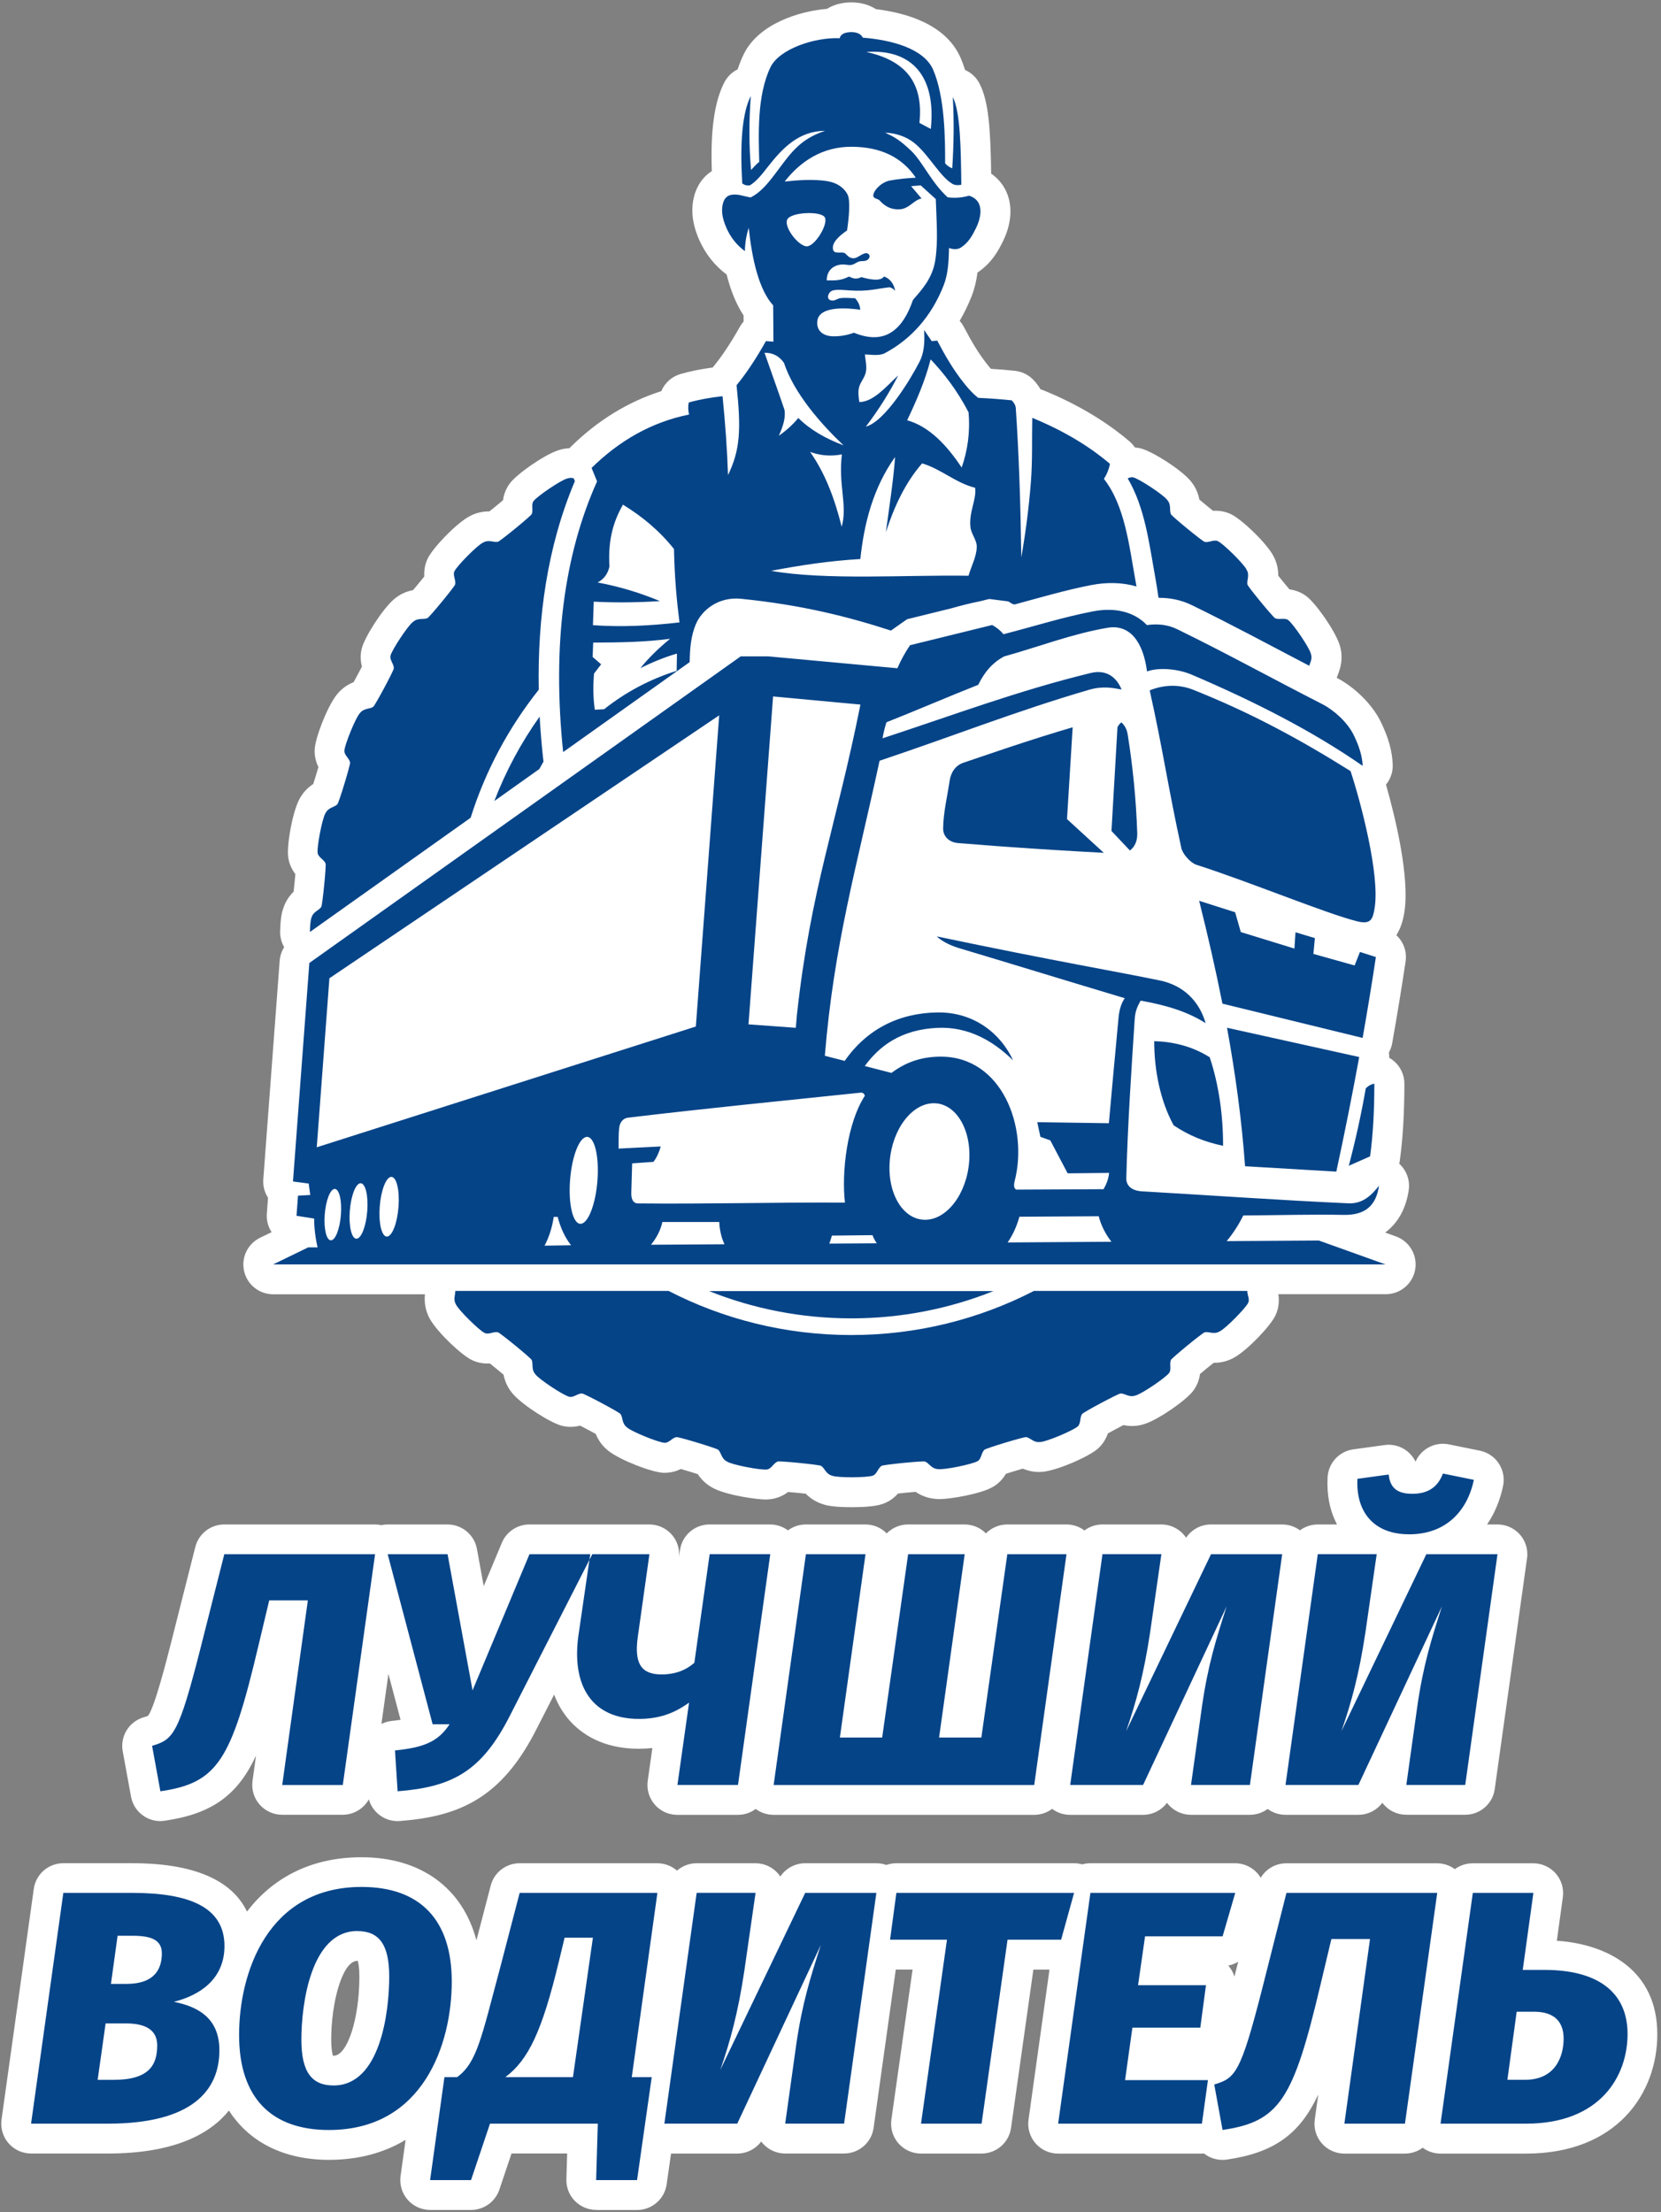
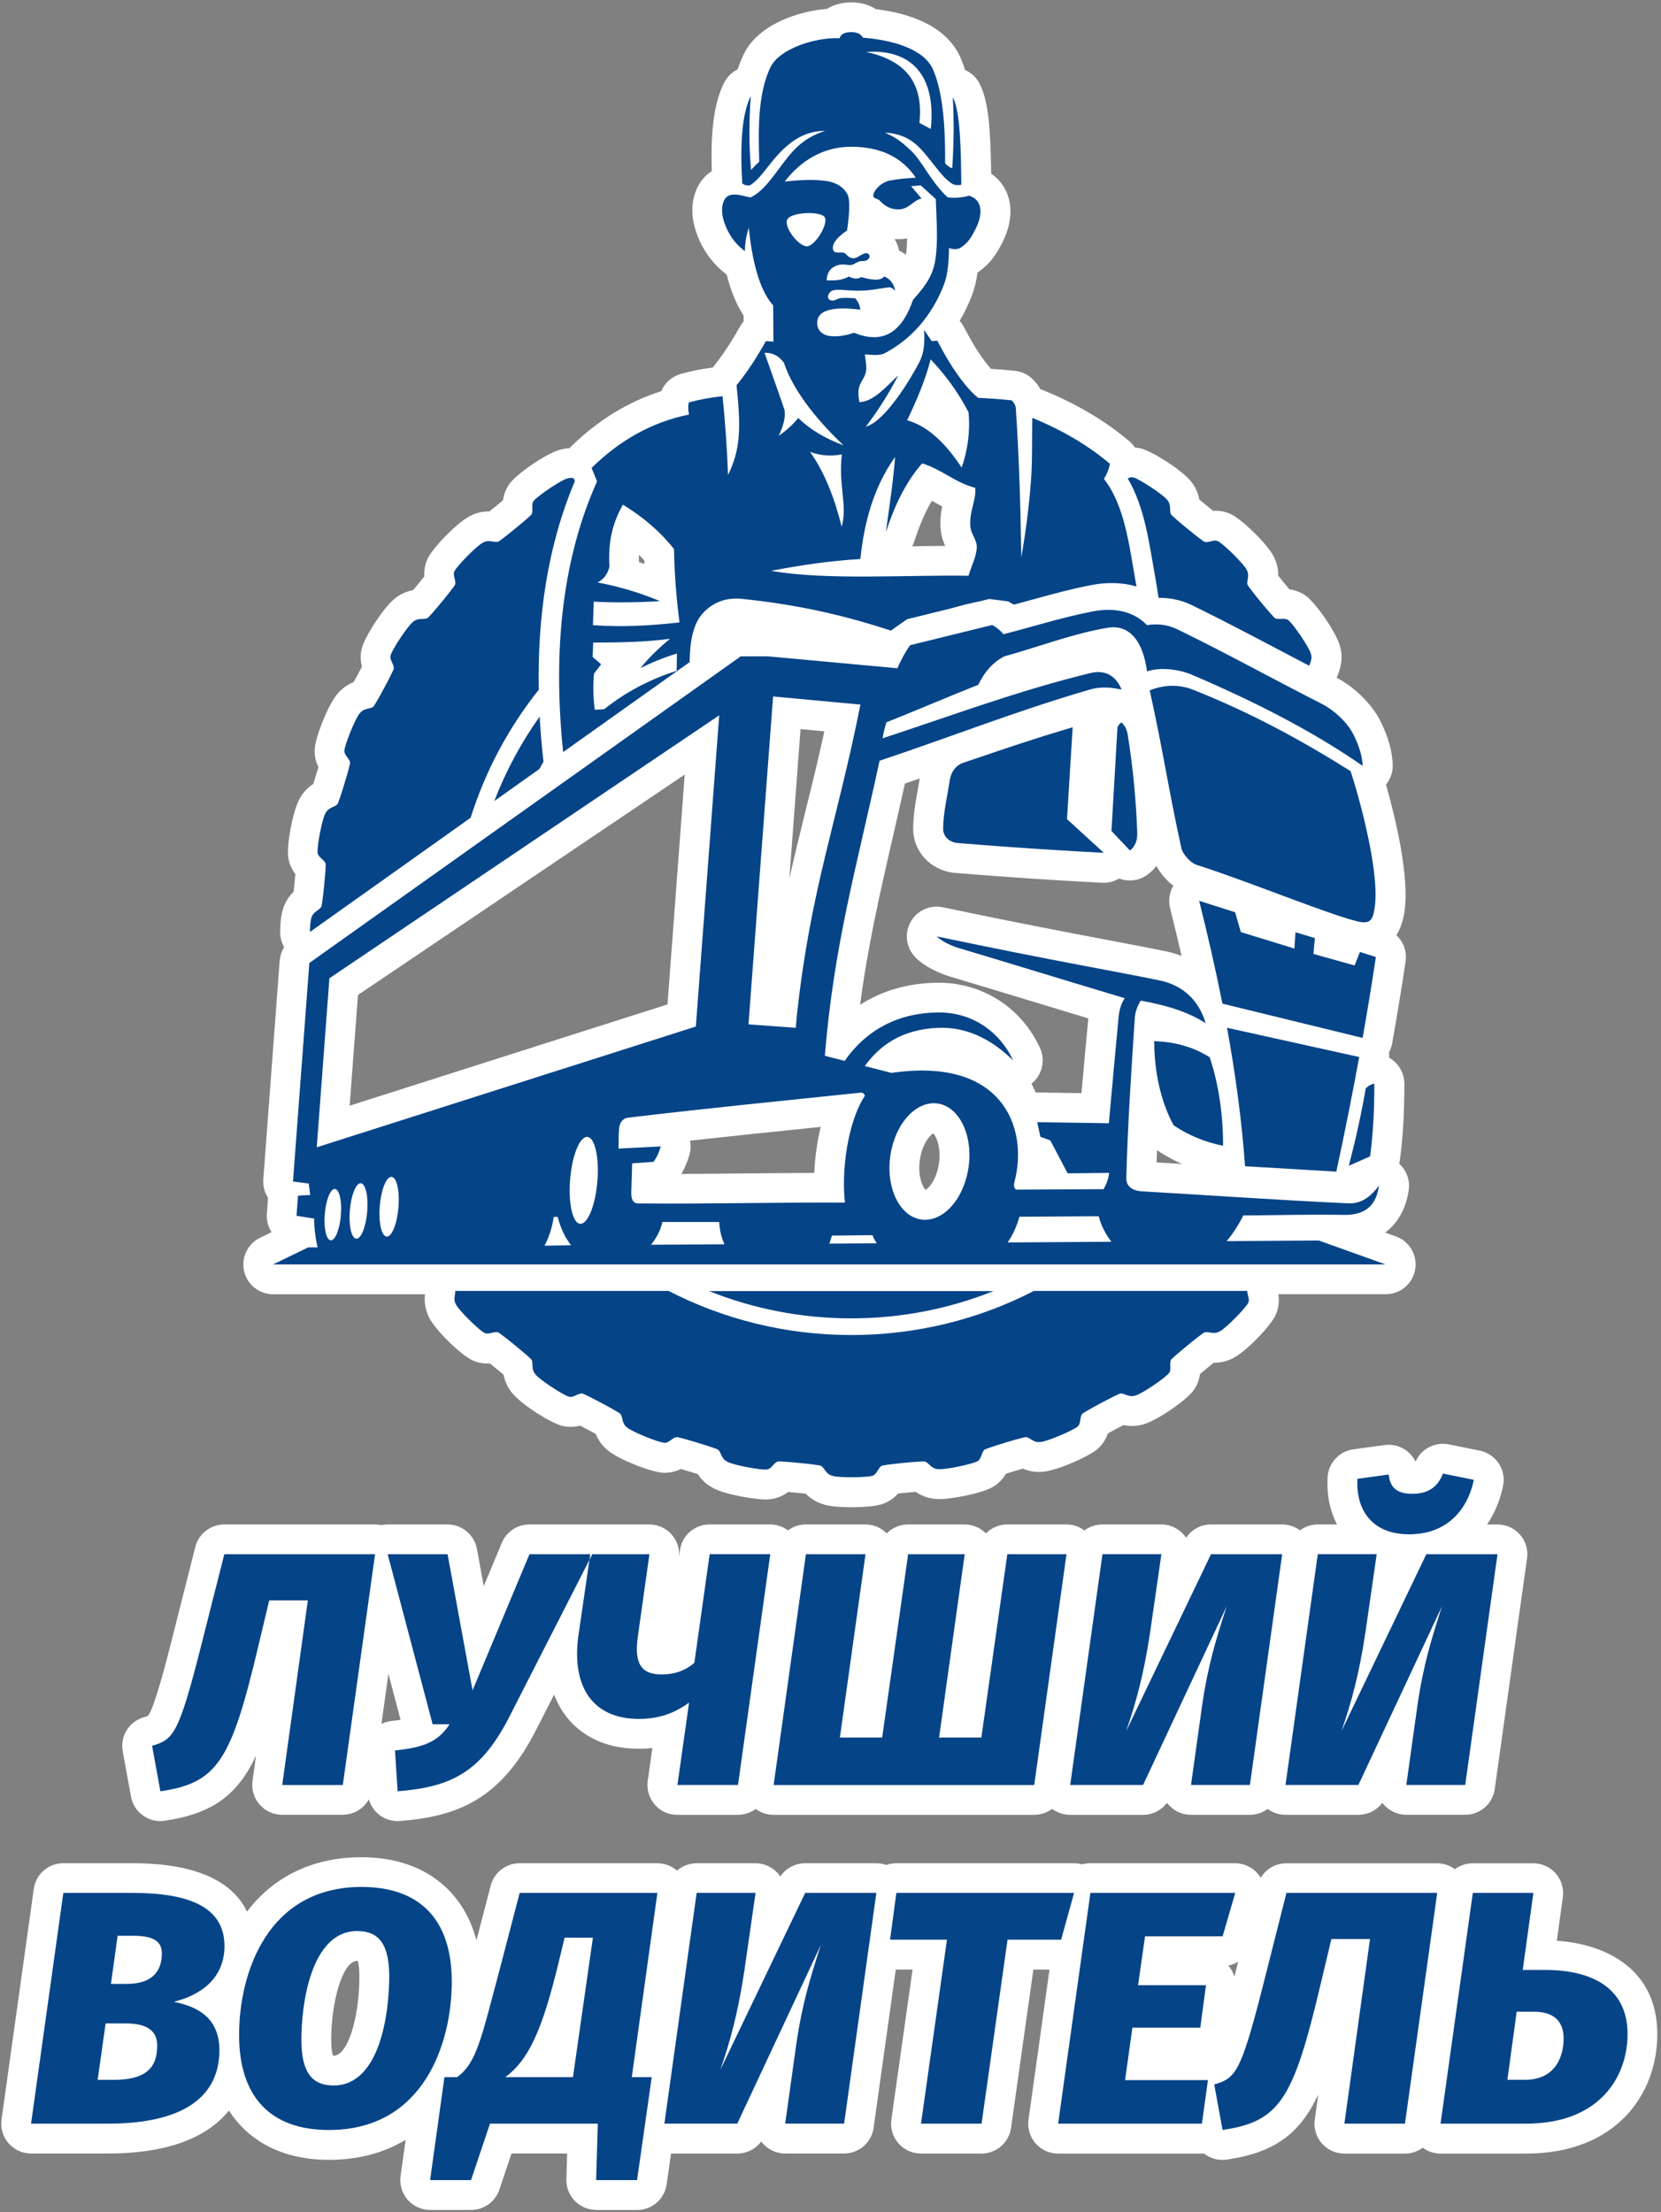
<svg xmlns="http://www.w3.org/2000/svg" width="428" height="570" viewBox="0 0 428 570" fill="none">
  <rect x="0" y="0" width="428" height="570" fill="#808080" stroke="none" />
  <path fill-rule="evenodd" clip-rule="evenodd" d="M153.632 569.386C151.556 569.386 149.568 568.542 148.118 567.063C146.668 565.583 145.889 563.567 145.943 561.496L146.141 554.845H131.807L128.676 564.159C127.622 567.282 124.689 569.397 121.383 569.397H110.838C108.619 569.397 106.499 568.432 105.038 566.767C103.578 565.09 102.919 562.877 103.215 560.674L104.511 551.338C99.118 554.593 92.561 556.488 84.751 556.488C73.129 556.488 64.188 551.886 58.993 543.788C54.16 549.782 44.988 554.856 27.798 554.856H8.004C5.775 554.856 3.666 553.891 2.205 552.215C0.744 550.538 0.085 548.314 0.392 546.122L8.707 486.665C9.235 482.874 12.486 480.058 16.32 480.058H34.07C52.271 480.058 60.41 485.756 63.639 492.517C70.021 484.167 79.654 478.6 92.868 478.524C92.967 478.524 93.055 478.524 93.154 478.524C108.52 478.524 119.197 486.49 122.767 499.924L126.447 485.811C127.325 482.436 130.39 480.069 133.883 480.069H169.384C171.251 480.069 173.052 480.748 174.447 481.964C175.809 480.781 177.578 480.069 179.5 480.069H194.68C196.91 480.069 199.03 481.033 200.491 482.721C200.699 482.962 200.897 483.214 201.073 483.477C202.49 481.373 204.873 480.069 207.466 480.069H225.82C226.721 480.069 227.589 480.222 228.39 480.507C229.192 480.222 230.06 480.069 230.961 480.069H276.754C277.479 480.069 278.193 480.167 278.852 480.354C279.522 480.167 280.225 480.069 280.95 480.069H318.252C320.668 480.069 322.953 481.208 324.403 483.137C324.568 483.356 324.721 483.575 324.853 483.816C326.215 481.537 328.698 480.08 331.455 480.08H370.295C371.964 480.08 373.568 480.617 374.886 481.592C376.171 480.639 377.764 480.08 379.478 480.08H395.086C397.305 480.08 399.425 481.044 400.886 482.71C402.346 484.386 403.006 486.6 402.709 488.791L401.16 500.034C414.209 500.932 427.05 507.606 427.05 524.108C427.05 539.427 416.582 554.878 393.208 554.878H371.173C369.504 554.878 367.9 554.341 366.593 553.365C365.308 554.319 363.715 554.878 362.013 554.878H346.404C344.185 554.878 342.065 553.913 340.605 552.248C339.144 550.582 338.485 548.358 338.781 546.155L339.682 539.657C334.948 549.76 328.456 554.636 316.11 556.423C315.736 556.477 315.363 556.499 314.99 556.499C313.232 556.499 311.562 555.897 310.244 554.856C310.058 554.867 309.871 554.878 309.684 554.878H272.635C270.405 554.878 268.296 553.913 266.835 552.237C265.374 550.56 264.715 548.336 265.023 546.144L270.427 507.474H266.275L260.519 548.27C259.981 552.05 256.741 554.867 252.907 554.867H237.299C235.069 554.867 232.96 553.902 231.499 552.226C230.038 550.549 229.379 548.325 229.687 546.122L235.146 507.463H230.818L225.106 548.248C224.579 552.039 221.328 554.856 217.494 554.856H202.314C200.084 554.856 197.975 553.891 196.514 552.226C196.383 552.072 196.262 551.919 196.141 551.766C194.713 553.694 192.428 554.867 189.968 554.867H172.91L171.778 562.811C171.24 566.591 167.989 569.408 164.166 569.408H153.621L153.632 569.386ZM85.97 529.664C89.507 529.664 92.604 520.141 92.604 509.271C92.604 507.058 92.363 505.83 92.187 505.228C92.143 505.228 91.978 505.228 91.945 505.228C88.156 505.447 85.344 516.043 85.344 525.533C85.344 527.834 85.608 529.072 85.783 529.664C85.838 529.664 85.904 529.664 85.97 529.664ZM316.516 506.444C317.241 507.277 317.78 508.241 318.087 509.271L319.054 505.436C318.285 505.907 317.417 506.258 316.505 506.433L316.516 506.444ZM41.319 469.21C37.662 469.21 34.443 466.602 33.762 462.92L31.62 451.206C30.917 447.371 33.213 443.612 36.959 442.484C37.541 442.308 37.936 442.177 38.145 442.089C39.847 439.897 42.967 427.625 44.153 422.957L50.326 398.576C51.194 395.168 54.259 392.779 57.785 392.779H96.625C97.174 392.779 97.723 392.834 98.261 392.954C98.788 392.845 99.338 392.779 99.887 392.779H115.32C119.032 392.779 122.218 395.431 122.888 399.069L124.645 408.679L129.313 397.502C130.511 394.642 133.312 392.779 136.409 392.779H167.319C169.548 392.779 171.657 393.743 173.118 395.42C174.502 397.009 175.172 399.091 174.964 401.184L175.216 399.387C175.754 395.595 178.995 392.779 182.828 392.779H198.437C200.106 392.779 201.721 393.327 203.039 394.302C204.324 393.338 205.928 392.779 207.641 392.779H222.997C225.073 392.779 227.05 393.612 228.489 395.08C229.895 393.656 231.85 392.779 233.981 392.779H248.557C250.633 392.779 252.611 393.612 254.049 395.08C255.455 393.656 257.411 392.779 259.542 392.779H274.81C276.545 392.779 278.149 393.36 279.434 394.324C280.73 393.349 282.334 392.779 284.058 392.779H299.238C301.468 392.779 303.588 393.743 305.049 395.431C305.258 395.672 305.455 395.924 305.631 396.187C307.048 394.083 309.432 392.779 312.024 392.779H330.378C332.103 392.779 333.685 393.338 334.97 394.291C336.255 393.338 337.848 392.779 339.561 392.779H344.526C342.681 389.316 341.846 385.196 342.087 380.627C342.285 376.956 345.064 373.932 348.711 373.428L356.773 372.321C357.125 372.277 357.476 372.244 357.828 372.244C359.552 372.244 361.233 372.825 362.595 373.899C363.518 374.633 364.253 375.553 364.759 376.594C365.989 373.767 368.79 371.992 371.8 371.992C372.305 371.992 372.821 372.047 373.348 372.146L381.323 373.767C383.333 374.173 385.09 375.367 386.211 377.077C387.331 378.786 387.727 380.868 387.309 382.862C386.518 386.632 385.101 389.963 383.179 392.779H385.87C390.121 392.779 393.559 396.209 393.559 400.449C393.559 400.91 393.515 401.359 393.438 401.797L385.156 460.969C384.629 464.761 381.378 467.577 377.544 467.577H362.364C360.134 467.577 358.025 466.613 356.565 464.947C356.433 464.794 356.312 464.64 356.191 464.487C354.763 466.415 352.478 467.588 350.018 467.588H331.235C329.565 467.588 327.962 467.051 326.644 466.076C325.359 467.029 323.766 467.588 322.052 467.588H306.872C304.642 467.588 302.534 466.624 301.073 464.958C300.941 464.805 300.82 464.651 300.699 464.498C299.271 466.426 296.987 467.599 294.526 467.599H275.743C274.052 467.599 272.437 467.051 271.108 466.054C269.812 467.029 268.208 467.599 266.473 467.599H199.326C197.657 467.599 196.042 467.051 194.724 466.076C193.439 467.04 191.835 467.599 190.122 467.599H174.513C172.283 467.599 170.163 466.634 168.714 464.958C167.264 463.281 166.594 461.057 166.901 458.854L168.098 450.384C166.956 450.505 165.781 450.57 164.573 450.57C155.148 450.57 149.667 446.582 146.723 443.24C145.328 441.651 143.878 439.492 142.78 436.632L138.364 445.267C129.182 463.588 118.044 468.004 103.05 469.188C102.853 469.199 102.644 469.21 102.446 469.21C100.601 469.21 98.821 468.552 97.415 467.336C96.262 466.339 95.449 465.046 95.043 463.599C93.725 465.988 91.177 467.577 88.299 467.577H72.69C70.471 467.577 68.351 466.613 66.891 464.947C65.43 463.281 64.771 461.057 65.067 458.854L65.968 452.357C61.234 462.46 54.742 467.336 42.396 469.122C42.022 469.177 41.649 469.199 41.275 469.199L41.319 469.21ZM98.283 444.182C99.096 443.766 100.008 443.492 100.974 443.393C101.809 443.305 102.556 443.207 103.215 443.108L100.085 431.285L98.283 444.182ZM219.383 388.33C214.682 388.33 212.859 387.859 211.958 387.53C209.981 386.906 208.575 385.821 207.619 384.857C206.246 384.703 204.5 384.528 203.083 384.407C202.061 385.185 200.666 385.941 198.843 386.226C198.338 386.303 197.8 386.347 197.217 386.347C195.163 386.347 187.672 385.35 183.993 383.52C181.917 382.501 180.62 381.054 179.808 379.816C178.489 379.4 176.809 378.885 175.436 378.49C174.37 379.016 172.975 379.465 171.306 379.465C171.196 379.465 171.031 379.465 170.921 379.465C167.923 379.334 160.08 376.32 156.884 373.899C155.049 372.507 154.061 370.831 153.512 369.461C152.303 368.792 150.755 367.971 149.491 367.313C148.777 367.499 147.954 367.631 147.031 367.631C146.306 367.631 145.581 367.543 144.878 367.379C141.956 366.667 134.86 362.185 132.202 359.193C130.675 357.462 130.038 355.632 129.753 354.186C128.698 353.298 127.336 352.18 126.227 351.293C126.029 351.304 125.82 351.315 125.601 351.315C124.217 351.315 122.899 351.03 121.679 350.46C118.977 349.211 112.87 343.436 110.849 339.963C109.377 337.42 109.344 334.988 109.498 333.476H70.394C66.814 333.476 63.705 331.01 62.903 327.525C62.101 324.041 63.804 320.469 67.022 318.902L69.988 317.466C69.087 316.097 68.626 314.442 68.758 312.689L69.065 308.601C68.176 307.243 67.714 305.588 67.846 303.857L72.064 247.556C72.163 246.295 72.558 245.09 73.228 244.038C72.514 242.811 72.141 241.408 72.185 239.962C72.273 236.74 72.591 235.206 72.943 234.165C73.569 232.149 74.667 230.724 75.656 229.749C75.81 228.38 75.985 226.637 76.106 225.213C75.326 224.194 74.568 222.813 74.283 220.983C73.822 218.035 75.249 209.762 77.007 206.168C78.028 204.097 79.489 202.804 80.719 201.993C81.137 200.678 81.653 199.002 82.049 197.632C81.488 196.481 81.005 194.969 81.082 193.128C81.214 190.137 84.234 182.313 86.662 179.124C88.068 177.294 89.749 176.308 91.111 175.76C91.781 174.555 92.615 173.01 93.263 171.75C92.934 170.522 92.758 168.945 93.198 167.147C93.912 164.233 98.404 157.154 101.403 154.491C103.138 152.957 104.984 152.322 106.433 152.048C107.323 150.996 108.444 149.637 109.333 148.53C109.256 147.259 109.388 145.67 110.168 143.994C111.409 141.298 117.198 135.216 120.68 133.189C122.306 132.236 124.085 131.765 125.974 131.765C126.018 131.765 126.051 131.765 126.095 131.765C127.183 130.91 128.534 129.803 129.621 128.883C129.786 127.623 130.236 126.1 131.324 124.609C133.092 122.188 139.979 117.344 143.769 116.04C144.735 115.712 145.724 115.525 146.723 115.481C146.833 115.361 146.943 115.24 147.064 115.131C154.017 108.304 161.848 103.494 170.405 100.776C171.295 98.639 173.129 96.996 175.403 96.349C177.907 95.637 180.62 95.089 183.652 94.684C183.718 94.596 183.795 94.508 183.861 94.421C186.08 91.714 188.309 88.361 190.671 84.153C190.946 83.671 191.264 83.233 191.616 82.827C191.616 82.312 191.616 81.786 191.605 81.271C189.77 78.51 188.331 75.036 187.233 70.73C184.212 68.473 181.873 65.547 180.269 62.019C179.017 59.268 178.391 56.627 178.402 54.195C178.402 49.746 180.302 46.064 183.421 44.081C183.048 33.572 184.08 26.274 186.607 21.288C187.387 19.754 188.617 18.582 190.078 17.87C190.495 16.577 191 15.306 191.594 14.067C195.328 6.254 205.686 2.901 213.101 2.277C214.649 1.312 216.637 0.666 219.12 0.611H219.438C221.789 0.611 223.942 1.225 225.699 2.353C234.179 3.405 243.933 6.528 247.569 15.01C247.986 15.974 248.349 16.993 248.678 18.023C250.238 18.713 251.567 19.919 252.391 21.518C254.818 26.219 255.225 33.528 255.401 44.738C257.158 45.943 258.52 47.576 259.377 49.548C260.969 53.208 260.629 57.701 258.432 62.183C257.158 64.769 255.51 67.728 252.061 70.094C252.006 70.138 251.941 70.171 251.875 70.215C251.611 72.253 251.161 74.269 250.403 76.22C249.513 78.499 248.47 80.658 247.283 82.674C247.69 83.123 248.041 83.638 248.338 84.186C250.161 87.638 252.028 91.002 254.709 94.289C254.928 94.552 255.137 94.804 255.324 95.023C257.378 95.155 259.443 95.319 261.497 95.538C263.265 95.725 264.913 96.503 266.165 97.763C267 98.606 267.637 99.461 268.109 100.305C268.384 100.382 268.658 100.48 268.933 100.59C277.49 104.096 284.926 108.512 291.033 113.717C291.582 114.178 292.044 114.714 292.439 115.295C292.933 115.328 293.417 115.405 293.9 115.525C296.833 116.238 303.95 120.719 306.609 123.711C308.135 125.431 308.773 127.272 309.047 128.718C310.102 129.606 311.464 130.724 312.573 131.611C312.771 131.6 312.979 131.589 313.199 131.589C314.572 131.589 315.89 131.874 317.12 132.444C319.823 133.693 325.919 139.468 327.951 142.931C329.115 144.925 329.379 146.854 329.368 148.322C330.225 149.407 331.345 150.755 332.257 151.85C333.849 152.07 335.288 152.628 336.54 153.549C338.957 155.313 343.801 162.162 345.119 165.942C346.36 169.547 345.24 172.495 344.823 173.613L344.768 173.755C344.68 174.051 344.57 174.347 344.438 174.632C349.128 177.086 353.533 181.447 355.708 185.809C357.718 189.852 358.761 193.523 358.871 197.04C358.937 198.925 358.3 200.733 357.136 202.147C359.541 210.606 363.353 226.188 361.837 235.261C361.431 237.694 360.706 239.545 359.805 240.959C361.628 242.636 362.573 245.145 362.188 247.731C361.167 254.547 360.003 261.625 358.739 268.77C358.586 269.625 358.3 270.435 357.883 271.17C357.949 271.619 357.982 272.079 357.971 272.539C358.399 272.78 358.805 273.065 359.19 273.394C360.903 274.851 361.881 276.988 361.881 279.246C361.859 287.004 361.485 293.282 360.706 298.991C360.662 299.276 360.618 299.55 360.541 299.824C362.397 301.501 363.364 304.021 363.001 306.596C362.309 311.407 360.178 315.165 356.927 317.576L359.684 318.562C363.199 319.822 365.297 323.427 364.66 327.098C364.023 330.769 360.826 333.454 357.081 333.454H329.401C329.609 334.834 329.642 336.785 328.676 338.878C327.424 341.595 321.624 347.688 318.153 349.704C316.527 350.646 314.748 351.129 312.859 351.129H312.738C311.661 351.983 310.299 353.09 309.212 354.01C309.047 355.271 308.597 356.794 307.509 358.284C305.741 360.695 298.865 365.538 295.075 366.842C293.977 367.226 292.835 367.412 291.692 367.412C290.868 367.412 290.132 367.313 289.484 367.182C288.254 367.817 286.716 368.628 285.475 369.318C285.058 370.524 284.333 371.926 282.982 373.176C280.752 375.214 273.074 378.611 269.098 379.159C268.636 379.224 268.153 379.257 267.692 379.257C266.022 379.257 264.627 378.852 263.551 378.402C262.222 378.786 260.552 379.29 259.201 379.717C258.564 380.813 257.575 382.051 256.005 383.016C252.808 384.966 244.636 386.248 242.187 386.248C241.714 386.248 241.275 386.226 240.847 386.172C238.716 385.963 237.079 385.163 235.926 384.374C234.553 384.484 232.806 384.659 231.4 384.813C230.554 385.766 229.335 386.796 227.6 387.432C226.919 387.673 225.15 388.33 219.438 388.33H219.383ZM240.484 292.033C239.463 292.57 237.255 295.288 236.914 299.868C236.64 303.528 237.815 305.939 238.507 306.574C239.441 306.114 241.703 303.385 242.055 298.717C242.329 295.09 241.176 292.702 240.484 292.022V292.033ZM177.797 293.907C178.039 295.112 177.995 296.362 177.644 297.578C177.094 299.441 176.424 301.041 175.568 302.465C181.334 302.454 187.167 302.388 192.824 302.334C198.393 302.279 204.126 302.224 209.816 302.202C209.992 298.334 210.53 294.247 211.475 290.346C210.278 290.466 209.091 290.598 207.894 290.718C198.008 291.737 187.892 292.778 177.797 293.896V293.907ZM304.566 299.901C302.336 298.915 300.216 297.742 298.14 296.351C298.096 297.403 298.063 298.454 298.019 299.506C300.205 299.638 302.38 299.769 304.566 299.901ZM90.111 284.878L171.998 258.787L176.435 199.572L92.242 256.355L90.1 284.867L90.111 284.878ZM278.676 281.623C278.742 280.867 278.808 280.111 278.874 279.366C279.379 273.712 279.895 268.047 280.433 262.392C275.699 260.968 270.91 259.511 266.121 258.053C258.937 255.873 251.754 253.692 244.746 251.599C241.923 250.755 238.079 248.991 235.761 246.537C233.454 244.093 233.004 240.444 234.651 237.518C236.035 235.064 238.617 233.595 241.352 233.595C241.879 233.595 242.406 233.65 242.934 233.76C262.277 237.814 275.699 240.356 285.497 242.208C291.659 243.381 296.536 244.301 300.963 245.222C301.051 245.244 301.139 245.265 301.226 245.287C302.347 245.561 303.423 245.912 304.467 246.328C303.555 242.362 302.577 238.263 301.501 233.99C301.007 232.007 301.325 229.936 302.347 228.226C300.589 226.878 299.03 225.059 297.986 223.12C297.316 223.974 296.525 224.742 295.635 225.388C294.273 226.374 292.692 226.856 291.121 226.856C290.176 226.856 289.243 226.681 288.364 226.352C287.189 227.065 285.827 227.448 284.399 227.448C284.267 227.448 284.124 227.448 283.992 227.448C275.677 227.01 267.252 226.495 258.948 225.892L256.345 225.706C252.94 225.454 249.546 225.191 246.163 224.906C239.891 224.391 235.223 219.438 235.3 213.389C235.343 209.872 235.926 206.617 236.486 203.472C236.662 202.508 236.837 201.544 236.98 200.58C235.717 201.018 234.454 201.456 233.18 201.884C232.103 206.738 231.049 211.362 230.016 215.855C226.644 230.538 223.634 243.677 221.624 258.886C227.292 255.248 233.948 253.308 241.363 253.199H241.835C253.215 253.199 263.232 259.642 267.988 270.03C269.46 273.252 268.527 277.043 265.781 279.213C266.165 279.947 266.538 280.703 266.868 281.481C266.989 281.481 267.099 281.481 267.219 281.481C267.252 281.481 278.654 281.645 278.654 281.645L278.676 281.623ZM203.391 226.385C204.676 220.632 206.038 215.121 207.422 209.51C209.058 202.892 210.739 196.109 212.42 188.427L206.279 187.858L203.391 226.385ZM164.66 144.848C165.133 144.991 165.605 145.133 166.066 145.287C166.055 144.991 166.044 144.695 166.033 144.399C165.583 143.906 165.122 143.424 164.649 142.942C164.627 143.544 164.638 144.169 164.649 144.837L164.66 144.848ZM240.122 129.025C238.419 131.896 236.936 135.337 235.585 139.501C235.442 139.939 235.267 140.356 235.058 140.75C237.991 140.706 240.814 140.662 243.538 140.652C243.087 139.632 242.593 138.296 242.428 136.696C242.165 134.34 242.428 132.247 242.769 130.494C241.923 130.044 241.11 129.584 240.341 129.146C240.275 129.102 240.209 129.069 240.133 129.025H240.122ZM231.642 64.55C232.279 64.857 232.883 65.218 233.443 65.635C233.63 64.331 233.718 62.917 233.74 61.427C233.213 61.525 232.663 61.591 232.081 61.613C231.872 61.613 231.653 61.624 231.433 61.624C231.115 61.624 230.807 61.624 230.499 61.591C230.928 62.27 231.257 63.027 231.477 63.827C231.543 64.068 231.598 64.298 231.642 64.539V64.55Z" fill="white" />
-   <circle cx="233.035" cy="63.55" r="6.208" fill="white" />
-   <circle cx="211.837" cy="244.3" r="131.89" fill="white" />
-   <path fill-rule="evenodd" clip-rule="evenodd" d="M290.583 123.251C291.055 123.042 291.538 122.878 292.022 122.999C293.526 123.36 299.853 127.513 300.754 128.795C301.885 130.077 301.259 131.458 301.71 132.488C301.94 133.014 309.849 139.49 310.42 139.622C311.518 139.863 312.771 138.953 313.803 139.424C315.209 140.071 320.602 145.374 321.228 146.799C322.085 148.278 321.196 149.516 321.437 150.612C321.558 151.171 328.05 159.061 328.588 159.302C329.62 159.751 331.026 159.104 331.938 159.762C333.19 160.671 337.441 166.917 337.782 168.451C338.221 169.733 337.617 170.643 337.353 171.531C327.292 166.282 317.307 160.88 307.081 155.905C304.456 154.623 301.6 154.02 298.656 154.031L298.502 153.921C298.239 152.004 297.942 150.141 297.613 148.355C296.097 139.994 295.009 130.724 290.583 123.262V123.251ZM96.635 400.45H57.796L51.623 424.831C45.966 447.075 44.593 448.193 39.188 449.814L41.33 461.528C56.082 459.391 59.597 453.573 66.539 424.228L69.373 412.339H79.325L72.723 459.906H88.332L96.647 400.45H96.635ZM152.633 400.45H136.431L121.767 435.525L115.331 400.45H99.898L111.475 444.248H115.847C112.848 448.861 109.07 450.242 101.776 451.009L102.457 461.528C116.528 460.421 124.151 456.477 131.532 441.771L152.622 400.45H152.633ZM182.861 400.45L178.918 428.425C176.864 430.222 174.195 431.416 170.427 431.416C165.199 431.416 163.397 428.589 164.342 421.751L167.341 400.45H152.094L149.008 421.664C147.294 434.671 152.787 442.878 164.605 442.878C169.581 442.878 173.525 441.596 177.556 438.681L174.557 459.895H190.166L198.481 400.439H182.872L182.861 400.45ZM274.831 400.45H259.563L252.874 447.678H241.978L248.579 400.45H234.003L227.314 447.678H216.418L223.019 400.45H207.663L199.348 459.906H266.494L274.809 400.45H274.831ZM330.4 400.45H312.046L290.176 446.045C292.747 438.605 294.724 431.416 296.349 420.634L299.26 400.439H284.08L275.765 459.895H294.548L316.077 413.873C313.331 422.431 311.277 428.929 309.728 439.624L306.894 459.895H322.074L330.389 400.439L330.4 400.45ZM363.067 395.321C372.503 395.321 378.071 389.415 379.785 381.284L371.811 379.663C370.437 383.257 367.867 384.879 363.924 384.879C360.233 384.879 358.179 383.509 357.839 379.915L349.776 381.021C349.348 389.152 353.632 395.31 363.067 395.31V395.321ZM385.881 400.45H367.527L345.657 446.045C348.228 438.605 350.205 431.416 351.83 420.634L354.741 400.439H339.561L331.246 459.895H350.029L371.558 413.873C368.812 422.431 366.758 428.929 365.209 439.624L362.375 459.895H377.555L385.87 400.439L385.881 400.45ZM44.801 515.769C51.315 514.147 57.84 510.038 57.84 501.393C57.84 491.213 48.492 487.706 34.081 487.706H16.319L8.004 547.163H27.809C49.502 547.163 56.532 538.605 56.532 528.261C56.532 519.791 50.788 516.964 44.79 515.769H44.801ZM32.62 511.156H28.589L30.302 498.752H34.245C39.309 498.752 41.704 500.034 41.704 503.288C41.704 507.222 39.902 511.156 32.62 511.156ZM29.281 535.877H25.162L27.216 521.336H32.444C37.42 521.336 40.507 522.957 40.507 526.979C40.507 532.031 38.453 535.877 29.27 535.877H29.281ZM93.165 486.172C68.977 486.172 61.607 508.241 61.607 524.327C61.607 540.413 69.845 548.796 84.762 548.796C109.114 548.796 116.407 526.552 116.407 510.553C116.407 494.555 108.169 486.172 93.165 486.172ZM92.055 497.546C97.547 497.546 100.293 500.801 100.293 509.26C100.293 518.498 97.976 537.323 85.97 537.323C80.478 537.323 77.655 534.069 77.655 525.511C77.655 516.525 80.049 497.535 92.066 497.535L92.055 497.546ZM169.406 487.706H133.905L128.929 506.784C124.041 525.007 122.921 531.428 117.78 535.186H114.518L110.827 561.704H121.372L126.26 547.163H154.039L153.61 561.704H164.155L167.934 535.186H162.793L169.395 487.706H169.406ZM147.624 535.186H130.214C136.135 530.737 139.649 523.472 144.021 505.326L145.482 499.256H152.776L147.635 535.186H147.624ZM225.831 487.706H207.477L185.607 533.302C188.177 525.861 190.155 518.673 191.78 507.891L194.691 487.695H179.511L171.196 547.152H189.979L211.508 501.13C208.762 509.688 206.708 516.186 205.159 526.88L202.325 547.152H217.505L225.82 487.695L225.831 487.706ZM276.765 487.706H230.972L229.346 499.771H244.01L237.321 547.163H252.929L259.618 499.771H273.425L276.765 487.706ZM318.274 487.706H280.972L272.657 547.163H309.706L311.255 535.953H289.902L291.791 522.432H309.289L310.75 511.485H293.252L295.053 498.905H315.033L318.296 487.695L318.274 487.706ZM370.328 487.706H331.488L325.315 512.087C319.658 534.332 318.285 535.449 312.881 537.071L315.022 548.785C329.774 546.648 333.289 540.83 340.231 511.485L343.065 499.596H353.017L346.415 547.163H362.024L370.339 487.706H370.328ZM398.03 507.551H392.373L395.119 487.706H379.51L371.195 547.163H393.23C412.353 547.163 419.383 534.934 419.383 524.064C419.383 513.194 411.584 507.551 398.03 507.551ZM392.966 535.866H388.419L390.813 518.322H395.273C400.589 518.322 402.907 520.974 402.907 525.259C402.907 529.543 401.017 535.866 392.955 535.866H392.966ZM293.944 257.79C292.988 259.423 292.516 260.639 292.384 262.601C291.494 276.254 290.572 289.907 290.22 303.539C290.165 305.544 291.67 306.793 294.24 306.947C311.969 307.966 329.664 309.237 347.426 310.037C351.193 310.201 353.423 307.922 355.334 305.511C354.609 310.552 351.863 313.127 346.217 313.017C337.617 312.853 328.983 313.116 320.361 313.171C319.207 315.527 317.779 317.729 316.088 319.778L339.847 319.625L357.015 325.783H70.372L79.412 321.389H81.84C81.313 319.22 80.95 316.513 80.95 313.971L76.403 313.248L76.787 308.064L79.94 307.889C79.808 306.903 79.676 305.928 79.544 304.942L75.491 304.416L79.709 248.114L190.869 169.109H197.92L231.235 172.177C232.103 170.161 233.18 168.177 234.498 166.238C241.549 164.496 248.612 162.764 255.664 161.033C256.905 161.734 257.883 162.523 258.553 163.411C266.231 161.449 273.843 159.017 281.598 157.527C287.276 156.42 292.241 157.603 295.537 161.055C298.436 160.628 301.04 161 303.335 162.118C315.846 168.21 328.258 175.07 340.648 181.382C343.746 182.96 347.162 186.072 348.755 189.26C350.293 192.35 351.05 195.013 351.127 197.325C337.968 188.186 322.92 180.604 307.081 173.832C303.698 172.385 298.755 171.848 295.559 172.999C294.592 165.449 291.176 160.77 285.42 161.745C276.358 163.268 267.593 166.676 258.674 169.153C255.752 170.764 253.731 173.054 252.072 176.44C243.955 179.661 236.53 182.883 228.412 186.104C228.05 187.266 227.633 188.855 227.413 190.225C245.559 184.285 262.353 177.941 281.026 173.404C285.343 172.352 287.848 174.785 289.001 177.656C286.892 177.261 284.19 176.692 280.675 177.711C261.969 183.157 245.163 189.819 226.644 196.01C220.691 223.624 214.902 243.282 212.54 272.024C214.243 272.463 215.956 272.901 217.659 273.339C223.36 265.165 231.609 261.012 241.527 260.858C251.084 260.716 257.927 266.403 261.046 273.208C255.686 267.937 249.282 264.518 241.692 264.825C232.092 265.22 226.523 269.603 222.832 274.665C225.128 275.257 227.413 275.849 229.709 276.44C233.103 273.887 237.112 272.254 242.395 272.243C258.289 272.233 264.99 290.543 261.464 304.262C261.189 305.325 261.222 306.18 261.848 306.509C269.339 306.476 276.842 306.432 284.344 306.399C285.135 305.095 285.629 303.703 285.794 302.202C282.235 302.235 278.676 302.279 275.106 302.312C273.612 299.485 272.129 296.646 270.635 293.819C269.79 293.513 268.933 293.217 268.087 292.91C267.813 291.65 267.549 290.39 267.274 289.129C273.425 289.217 279.577 289.316 285.728 289.403C286.562 280.308 287.353 271.203 288.232 262.097C288.463 259.763 289.067 258.272 289.825 257.188C275.776 252.991 261.035 248.443 246.987 244.246C244.614 243.534 242.329 242.263 241.396 241.266C272.558 247.797 287.87 250.317 299.436 252.739C306.444 254.47 309.464 259.489 310.662 263.62C305.818 260.541 300.249 258.941 293.966 257.823L293.944 257.79ZM258.806 192.942L261.486 192.054C266.44 190.422 271.404 188.844 276.402 187.386L274.941 211.044L284.432 219.734C276.117 219.296 267.824 218.78 259.531 218.189L256.938 218.002C253.566 217.75 250.194 217.487 246.833 217.214C244.735 217.038 242.999 215.658 243.021 213.433C243.076 209.357 244.087 205.27 244.691 201.204C245.009 199.046 246.163 197.227 248.228 196.525C251.754 195.331 255.28 194.125 258.817 192.942H258.806ZM302.424 289.94C306.389 292.603 310.464 294.225 315.154 295.222C315.187 287.584 314.089 279.509 311.716 272.408C307.257 269.603 302.446 268.408 297.415 268.255C297.404 275.662 298.953 283.585 302.413 289.929L302.424 289.94ZM347.557 300.361C349.381 299.561 351.215 298.75 353.039 297.94C353.884 291.737 354.126 285.404 354.137 279.213C353.423 279.322 352.687 279.662 351.929 280.418C350.765 287.08 349.282 293.776 347.557 300.35V300.361ZM86.255 306.333C87.409 306.333 88.123 309.303 87.848 312.952C87.574 316.612 86.42 319.57 85.267 319.57C84.114 319.57 83.4 316.601 83.674 312.952C83.949 309.292 85.102 306.333 86.255 306.333ZM92.923 304.865C94.164 304.865 94.933 308.064 94.636 312.009C94.34 315.954 93.088 319.154 91.846 319.154C90.605 319.154 89.836 315.954 90.133 312.009C90.43 308.064 91.682 304.865 92.923 304.865ZM100.842 303.221C102.183 303.221 103.006 306.662 102.688 310.914C102.369 315.165 101.029 318.606 99.689 318.606C98.349 318.606 97.525 315.165 97.844 310.914C98.162 306.662 99.502 303.221 100.842 303.221ZM151.26 292.921C153.215 292.921 154.412 297.939 153.951 304.12C153.489 310.3 151.534 315.319 149.579 315.319C147.624 315.319 146.427 310.3 146.888 304.12C147.349 297.939 149.305 292.921 151.26 292.921ZM240.627 284.253C246.284 284.253 250.359 290.97 249.733 299.265C249.107 307.56 244.021 314.278 238.364 314.278C232.707 314.278 228.632 307.56 229.258 299.265C229.884 290.97 234.97 284.253 240.627 284.253ZM81.609 295.605L179.302 264.485L185.322 184.307L84.882 252.048L81.62 295.595L81.609 295.605ZM205.06 264.836L205.346 261.472C208.938 228.719 215.473 212.83 221.712 181.535L199.206 179.442L192.868 263.927L205.06 264.814V264.836ZM147.152 320.841C145.603 318.891 144.461 316.436 143.692 313.532H142.681C142.275 316.272 141.484 318.748 140.319 320.951L147.163 320.841H147.152ZM286.398 319.954C284.871 317.981 283.751 315.801 283.103 313.368C275.831 313.412 269.943 313.456 262.672 313.489C262.035 315.834 261.057 318.047 259.651 320.118L286.387 319.943L286.398 319.954ZM225.93 320.337C225.469 319.702 225.106 318.989 224.821 318.244C221.339 318.277 217.846 318.321 214.364 318.354C214.177 318.946 213.957 319.756 213.694 320.414L225.93 320.337ZM186.684 320.589C185.794 318.726 185.409 316.612 185.333 314.847H170.68C170.207 316.995 169.186 318.935 167.747 320.71L186.684 320.589ZM221.778 281.536C222.415 281.47 222.701 281.853 222.854 282.325C218.263 289.381 216.813 302.082 217.725 309.851C200.018 309.752 182.202 310.245 164.386 310.059C163.057 310.048 162.617 308.853 162.672 307.232C162.749 304.733 162.815 302.246 162.892 299.748L168.384 299.353C169.307 298.137 169.856 296.789 170.262 295.386L159.388 295.934C159.432 294.192 159.355 292.439 159.531 290.696C159.685 289.097 160.64 288.11 161.783 287.979C181.763 285.579 201.776 283.618 221.767 281.525L221.778 281.536ZM290.561 189.118C291.912 197.544 292.758 206.102 293.043 214.715C293.109 216.589 292.417 218.211 291.154 219.131L286.398 214.102L287.947 187.365C288.21 186.839 288.551 186.422 288.957 186.126C289.792 186.86 290.363 187.912 290.55 189.107L290.561 189.118ZM344.339 301.873C336.496 301.413 328.665 300.953 320.822 300.482C319.954 288.483 318.329 276.605 316.176 264.803L350.238 272.342C348.502 281.799 346.547 291.628 344.339 301.873ZM314.99 258.601C313.232 249.725 311.2 240.893 308.992 232.094L318.263 235.042L319.724 240.148L333.542 244.4L333.816 240.203L338.814 241.704L338.43 245.78L349.051 248.75L350.424 245.276L354.532 246.58C353.522 253.308 352.38 260.256 351.116 267.422L314.99 258.59V258.601ZM304.39 218.441C301.051 203.22 299.645 193.074 296.251 177.875C299.985 176.363 303.874 176.297 307.465 177.722C322.151 183.573 334.662 190.312 348.008 198.673C350.611 206.584 355.62 225.443 354.203 234.001C353.72 236.927 353.203 238.252 349.633 237.365C341.538 235.316 321.822 227.141 308.256 222.802C306.839 222.353 304.741 220.095 304.379 218.441H304.39ZM321.404 332.621C321.371 333.629 322.074 334.736 321.646 335.645C320.998 337.048 315.681 342.428 314.254 343.053C312.771 343.907 311.529 343.02 310.431 343.261C309.871 343.381 301.962 349.857 301.721 350.394C301.27 351.424 301.918 352.827 301.259 353.737C300.348 354.986 294.087 359.226 292.549 359.566C290.923 360.114 289.891 359.007 288.759 359.029C288.177 359.04 279.159 363.851 278.83 364.322C278.182 365.242 278.555 366.743 277.72 367.51C276.578 368.551 269.614 371.51 268.043 371.532C266.341 371.762 265.539 370.458 264.429 370.272C263.858 370.173 254.071 373.132 253.654 373.537C252.841 374.315 252.907 375.86 251.94 376.452C250.622 377.252 243.208 378.786 241.659 378.512C239.946 378.402 239.419 376.978 238.364 376.573C237.826 376.364 227.644 377.361 227.16 377.679C226.205 378.282 225.974 379.816 224.919 380.2C223.459 380.726 215.89 380.791 214.43 380.221C212.771 379.783 212.529 378.282 211.574 377.679C211.09 377.372 200.908 376.364 200.37 376.573C199.315 376.978 198.788 378.435 197.668 378.611C196.13 378.852 188.705 377.438 187.376 376.594C185.838 375.838 185.893 374.315 185.069 373.537C184.652 373.143 174.865 370.173 174.293 370.272C173.184 370.469 172.382 371.795 171.251 371.74C169.702 371.674 162.683 368.847 161.552 367.762C160.19 366.721 160.541 365.242 159.893 364.322C159.564 363.851 150.546 359.04 149.964 359.029C148.832 359.007 147.789 360.147 146.69 359.884C145.185 359.522 138.859 355.369 137.958 354.087C136.827 352.805 137.453 351.424 137.002 350.394C136.772 349.868 128.863 343.392 128.292 343.261C127.193 343.02 125.941 343.929 124.909 343.458C123.503 342.812 118.11 337.508 117.483 336.084C116.715 334.758 117.352 333.629 117.319 332.61H172.283C186.387 339.875 202.391 343.973 219.35 343.973C236.31 343.973 252.325 339.875 266.418 332.61H321.382L321.404 332.621ZM79.852 240.148C79.896 238.505 80.016 237.069 80.236 236.51C80.676 234.856 82.18 234.614 82.784 233.661C83.092 233.179 84.103 223.021 83.894 222.484C83.487 221.432 82.027 220.906 81.851 219.789C81.609 218.255 83.026 210.847 83.872 209.521C84.63 207.987 86.157 208.042 86.936 207.22C87.332 206.804 90.309 197.04 90.21 196.47C90.012 195.364 88.683 194.564 88.738 193.435C88.804 191.89 91.638 184.888 92.725 183.759C93.769 182.401 95.251 182.751 96.174 182.105C96.647 181.776 101.469 172.78 101.48 172.199C101.502 171.07 100.359 170.029 100.623 168.934C100.985 167.432 105.148 161.121 106.433 160.222C107.719 159.093 109.103 159.718 110.135 159.269C110.662 159.039 117.154 151.149 117.286 150.579C117.527 149.483 116.616 148.234 117.088 147.204C117.736 145.802 123.052 140.421 124.48 139.797C125.963 138.942 127.204 139.83 128.303 139.589C128.863 139.468 136.772 132.992 137.013 132.455C137.464 131.425 136.816 130.022 137.475 129.113C138.386 127.864 144.647 123.623 146.185 123.283C146.8 123.075 147.338 123.097 147.822 123.218L148.129 123.974C140.968 140.893 138.485 159.367 138.826 177.711C131.093 187.43 125.084 198.574 121.273 210.694L79.863 240.126L79.852 240.148ZM199.293 88.065C199.271 84.931 199.249 81.808 199.228 78.685C195.581 74.675 193.79 66.906 192.934 58.709C192.297 60.638 191.967 62.643 191.945 64.703C189.88 63.202 188.32 61.24 187.244 58.863C186.618 57.482 186.058 55.762 186.058 54.217C186.058 52.869 186.387 50.677 188.276 50.239C190.078 49.822 191.703 50.633 193.439 50.864C195.822 49.669 197.69 47.499 199.612 44.957C203.555 39.741 205.829 35.939 212.617 33.704C205.84 33.769 201.699 38.065 197.844 42.996C196.328 44.924 194.977 46.689 193.241 47.752C192.494 47.861 191.835 47.708 191.264 47.258C190.627 36.805 191.264 29.079 193.461 24.74C193.01 30.92 192.945 37.243 193.527 43.796C194.153 43.084 194.944 42.284 195.636 41.692C195.471 34.58 195.032 24.652 198.514 17.355C200.776 12.632 209.849 9.575 216.374 9.849C216.582 8.786 217.725 8.303 219.274 8.271C220.833 8.238 221.932 8.819 222.316 9.706C229.599 10.276 238.078 12.457 240.462 18.001C243.516 25.113 243.549 36.059 243.538 42.097C244.087 42.7 244.702 43.127 245.372 43.368C245.767 37.254 245.866 31.14 245.515 25.014C247.492 28.849 247.591 38.383 247.712 47.598C246.932 47.763 246.13 47.773 245.449 47.39C242.329 45.604 239.495 40.191 235.969 37.155C233.421 34.964 230.433 34.263 228.05 34.186C230.631 35.347 231.938 36.169 234.772 38.843C237.606 41.517 239.979 46.984 244.186 50.842C246.174 51.094 247.997 50.918 249.7 50.414C253.511 51.587 253.05 55.586 251.49 58.775C250.469 60.846 249.579 62.435 247.668 63.739C246.789 64.342 245.581 64.298 244.537 63.892C244.482 67.421 244.252 70.697 243.197 73.426C240.067 81.447 234.805 87.386 227.984 91.002C226.567 91.758 224.48 91.364 222.865 91.32C222.986 92.777 223.415 94.41 223.118 95.834C222.81 97.303 221.877 98.19 221.405 99.615C221.064 100.645 221.196 102.343 221.437 103.603C225.128 103.483 228.138 99.79 231.455 96.722C229.17 101.171 226.424 105.565 223.107 109.926C228.061 108.578 234.607 97.763 236.98 93.128C238.056 91.013 238.342 88.383 238.111 85.008C238.77 85.972 239.43 86.936 240.089 87.901C240.561 87.857 241.033 87.813 241.506 87.758C243.472 91.473 245.603 95.308 248.722 99.122C249.722 100.349 250.754 101.477 252.05 102.508C254.807 102.628 257.685 102.836 260.684 103.143C261.266 103.735 261.694 104.392 261.749 105.192C262.54 116.84 262.969 129.683 263.166 143.588C264.32 137.003 265.132 130.636 265.638 124.105C266.066 118.637 265.879 113.148 265.989 107.658C273.898 110.901 280.554 114.868 286.013 119.514C285.75 120.873 285.233 122.177 284.454 123.393C289.836 130.22 290.978 140.728 292.516 149.231C292.626 149.845 292.736 150.47 292.845 151.105C289.221 150.042 285.211 149.966 281.191 150.744C274.535 152.037 268.021 153.965 261.464 155.74L260.936 155.642C260.563 155.401 260.19 155.171 259.794 154.951L254.906 154.327L252.6 154.897C250.04 155.412 247.558 156.036 245.119 156.738L233.74 159.543L229.566 162.468C218.538 158.885 206.587 155.861 191 154.283C184.97 153.669 180.752 157.329 179.28 160.88C177.984 164.014 177.775 167.224 177.71 170.599L145.109 193.775C142.253 166.26 145.328 142.986 153.852 124.029C153.38 122.878 152.907 121.727 152.435 120.566C159.542 113.586 167.802 108.786 177.556 106.803C177.314 105.806 177.248 104.787 177.479 103.702C180.181 102.935 183.103 102.42 186.178 102.08C186.881 108.951 187.365 115.734 187.595 122.407C190.792 115.788 190.967 110.496 189.792 99.253C192.527 95.922 195.01 92.065 197.36 87.89C198.019 87.934 198.678 87.978 199.337 88.032H199.326L199.293 88.065ZM152.787 161.088C152.863 159.061 152.929 157.044 152.995 155.017C158.575 155.313 164.276 155.236 170.054 154.875C165.012 152.771 159.685 151.138 153.995 150.075C155.555 149.253 156.609 147.928 157.037 145.977C156.598 138.602 158.301 134 160.508 130.022C165.517 133.08 169.977 136.805 173.667 141.451C173.821 148.749 174.37 154.765 175.084 160.365C167.527 161.241 160.08 161.603 152.798 161.077L152.787 161.088ZM223.217 13.388C234.882 12.566 241.264 19.535 239.847 33.221C238.869 32.706 237.892 32.191 236.914 31.666C237.958 21.683 233.751 15.7 223.228 13.388H223.217ZM213.342 46.7C209.772 46.108 205.73 46.393 202.193 46.776C206.301 41.484 212.046 37.747 219.57 37.813C227.017 37.879 232.422 40.541 235.98 45.779C233.762 45.911 231.631 46.075 229.258 46.524C227.006 46.952 224.897 49.264 225.029 50.524C225.106 51.192 226.26 51.214 226.611 51.609C228.292 53.482 229.939 54.008 231.774 53.932C234.256 53.833 235.475 51.499 237.463 51.148C236.574 50.086 235.673 49.034 234.772 47.971C235.596 47.894 236.42 47.828 237.244 47.762C238.54 48.935 239.836 50.118 241.132 51.291C241.308 56.868 241.769 62.238 240.989 67.103C240.253 71.694 237.606 74.576 235.256 77.261C233.948 81.074 232.224 83.901 229.807 85.523C226.941 87.441 223.524 87.156 220.042 85.731C218.296 86.356 216.539 86.674 214.737 86.652C211.76 86.608 210.256 84.898 210.629 82.553C211.233 78.718 218.593 79.365 221.668 79.803C221.591 78.696 221.152 77.71 220.328 76.833C219.054 76.833 217.769 76.636 216.506 76.833C215.759 76.954 215.198 77.48 214.452 77.436C212.639 77.326 213.408 75.245 214.463 74.883C215.583 74.499 217.538 74.74 218.9 74.828C223.678 75.157 225.787 74.39 229.236 74.017C229.95 74.204 230.313 74.565 230.653 74.938C230.401 73.261 229.357 71.749 227.797 71.245C226.809 72.68 223.623 71.87 221.954 71.398C220.669 71.99 220.031 71.848 218.768 71.256C216.725 72.275 215.473 72.275 213.035 72.242C213.013 69.612 214.836 68.264 217 68.144C217.813 68.1 218.604 68.385 219.405 68.254C220.163 68.122 220.647 67.585 221.383 67.377C222.129 67.158 222.734 67.421 223.404 67.026C224.601 66.325 224.041 64.977 222.843 65.284C221.767 65.558 220.899 66.544 219.922 66.544C218.669 66.544 218.087 65.47 217.681 65.229C216.835 64.736 214.902 65.668 214.638 64.21C214.331 62.512 216.176 60.813 218.263 59.378C218.779 55.97 219.164 51.598 218.384 50.096C217.472 48.332 215.627 47.083 213.331 46.711L213.342 46.7ZM207.894 63.465C210.036 63.465 213.573 57.581 212.496 55.948C211.42 54.315 203.731 54.633 202.841 56.584C201.952 58.534 205.752 63.454 207.894 63.465ZM202.16 105.641C200.458 100.612 198.689 95.736 196.998 90.892C198.931 90.859 200.655 91.561 202.017 93.5C204.544 101.225 211.508 109.247 217.373 114.747C212.826 113.049 208.839 110.792 205.697 107.691C204.588 109.071 202.918 110.715 200.677 112.282C201.743 109.948 202.468 107.691 202.16 105.652V105.641ZM216.879 135.71C215.111 128.631 212.683 122.012 208.74 116.435C211.299 117.366 214.012 117.64 216.945 117.07C215.945 124.807 218.45 130.264 216.879 135.71ZM247.799 120.467C243.988 114.704 239.353 109.816 233.751 108.293C236.145 103.242 238.353 98.201 239.803 92.591C243.263 96.24 246.58 100.491 249.568 106.211C250.029 111.361 249.326 116.073 247.799 120.467ZM249.568 148.344C234.245 148.07 212.694 149.582 198.7 147.073C206.093 145.67 213.639 144.498 221.69 144.037C222.646 134.921 224.963 125.727 230.642 117.739C230.236 123.415 229.236 130.022 228.27 137.112C230.433 130.472 233.278 124.346 237.606 119.393C242.472 120.818 246.317 124.467 251.259 125.672C251.699 128.642 249.623 131.863 250.062 135.841C250.26 137.627 251.765 139.194 251.688 140.991C251.589 143.533 250.271 145.878 249.568 148.333V148.344ZM152.71 169.24C152.754 168.013 152.797 166.797 152.852 165.57C159.707 165.537 166.198 165.449 172.668 164.583C169.713 167.005 167.132 169.514 165.023 172.133C168.208 170.577 171.339 169.284 174.436 168.397C174.414 169.876 174.392 171.366 174.359 172.845C167.253 175.07 161.091 178.434 155.675 182.729C154.874 182.773 154.072 182.817 153.27 182.872C152.907 180.363 152.754 177.382 153.061 173.558C153.676 172.758 154.291 171.958 154.895 171.158C154.171 170.522 153.435 169.887 152.699 169.251L152.71 169.24ZM255.983 332.654C244.658 337.179 232.301 339.678 219.35 339.678C206.4 339.678 194.043 337.179 182.718 332.654H255.972H255.983ZM127.369 206.398C130.357 198.618 134.3 191.309 139.056 184.625C139.243 188.033 139.529 191.419 139.88 194.794C139.935 195.276 139.99 195.747 140.045 196.229C139.682 196.865 139.331 197.5 138.979 198.136L127.358 206.398H127.369Z" fill="#064488" />
+   <path fill-rule="evenodd" clip-rule="evenodd" d="M290.583 123.251C291.055 123.042 291.538 122.878 292.022 122.999C293.526 123.36 299.853 127.513 300.754 128.795C301.885 130.077 301.259 131.458 301.71 132.488C301.94 133.014 309.849 139.49 310.42 139.622C311.518 139.863 312.771 138.953 313.803 139.424C315.209 140.071 320.602 145.374 321.228 146.799C322.085 148.278 321.196 149.516 321.437 150.612C321.558 151.171 328.05 159.061 328.588 159.302C329.62 159.751 331.026 159.104 331.938 159.762C333.19 160.671 337.441 166.917 337.782 168.451C338.221 169.733 337.617 170.643 337.353 171.531C327.292 166.282 317.307 160.88 307.081 155.905C304.456 154.623 301.6 154.02 298.656 154.031L298.502 153.921C298.239 152.004 297.942 150.141 297.613 148.355C296.097 139.994 295.009 130.724 290.583 123.262V123.251ZM96.635 400.45H57.796L51.623 424.831C45.966 447.075 44.593 448.193 39.188 449.814L41.33 461.528C56.082 459.391 59.597 453.573 66.539 424.228L69.373 412.339H79.325L72.723 459.906H88.332L96.647 400.45H96.635ZM152.633 400.45H136.431L121.767 435.525L115.331 400.45H99.898L111.475 444.248H115.847C112.848 448.861 109.07 450.242 101.776 451.009L102.457 461.528C116.528 460.421 124.151 456.477 131.532 441.771L152.622 400.45H152.633ZM182.861 400.45L178.918 428.425C176.864 430.222 174.195 431.416 170.427 431.416C165.199 431.416 163.397 428.589 164.342 421.751L167.341 400.45H152.094L149.008 421.664C147.294 434.671 152.787 442.878 164.605 442.878C169.581 442.878 173.525 441.596 177.556 438.681L174.557 459.895H190.166L198.481 400.439H182.872L182.861 400.45ZM274.831 400.45H259.563L252.874 447.678H241.978L248.579 400.45H234.003L227.314 447.678H216.418L223.019 400.45H207.663L199.348 459.906H266.494L274.809 400.45H274.831ZM330.4 400.45H312.046L290.176 446.045C292.747 438.605 294.724 431.416 296.349 420.634L299.26 400.439H284.08L275.765 459.895H294.548L316.077 413.873C313.331 422.431 311.277 428.929 309.728 439.624L306.894 459.895H322.074L330.389 400.439L330.4 400.45ZM363.067 395.321C372.503 395.321 378.071 389.415 379.785 381.284L371.811 379.663C370.437 383.257 367.867 384.879 363.924 384.879C360.233 384.879 358.179 383.509 357.839 379.915L349.776 381.021C349.348 389.152 353.632 395.31 363.067 395.31V395.321ZM385.881 400.45H367.527L345.657 446.045C348.228 438.605 350.205 431.416 351.83 420.634L354.741 400.439H339.561L331.246 459.895H350.029L371.558 413.873C368.812 422.431 366.758 428.929 365.209 439.624L362.375 459.895H377.555L385.87 400.439L385.881 400.45ZM44.801 515.769C51.315 514.147 57.84 510.038 57.84 501.393C57.84 491.213 48.492 487.706 34.081 487.706H16.319L8.004 547.163H27.809C49.502 547.163 56.532 538.605 56.532 528.261C56.532 519.791 50.788 516.964 44.79 515.769H44.801ZM32.62 511.156H28.589L30.302 498.752H34.245C39.309 498.752 41.704 500.034 41.704 503.288C41.704 507.222 39.902 511.156 32.62 511.156ZM29.281 535.877H25.162L27.216 521.336H32.444C37.42 521.336 40.507 522.957 40.507 526.979C40.507 532.031 38.453 535.877 29.27 535.877H29.281ZM93.165 486.172C68.977 486.172 61.607 508.241 61.607 524.327C61.607 540.413 69.845 548.796 84.762 548.796C109.114 548.796 116.407 526.552 116.407 510.553C116.407 494.555 108.169 486.172 93.165 486.172ZM92.055 497.546C97.547 497.546 100.293 500.801 100.293 509.26C100.293 518.498 97.976 537.323 85.97 537.323C80.478 537.323 77.655 534.069 77.655 525.511C77.655 516.525 80.049 497.535 92.066 497.535L92.055 497.546ZM169.406 487.706H133.905L128.929 506.784C124.041 525.007 122.921 531.428 117.78 535.186H114.518L110.827 561.704H121.372L126.26 547.163H154.039L153.61 561.704H164.155L167.934 535.186H162.793L169.395 487.706H169.406ZM147.624 535.186H130.214C136.135 530.737 139.649 523.472 144.021 505.326L145.482 499.256H152.776L147.635 535.186H147.624ZM225.831 487.706H207.477L185.607 533.302C188.177 525.861 190.155 518.673 191.78 507.891L194.691 487.695H179.511L171.196 547.152H189.979L211.508 501.13C208.762 509.688 206.708 516.186 205.159 526.88L202.325 547.152H217.505L225.82 487.695L225.831 487.706ZM276.765 487.706H230.972L229.346 499.771H244.01L237.321 547.163H252.929L259.618 499.771H273.425L276.765 487.706ZM318.274 487.706H280.972L272.657 547.163H309.706L311.255 535.953H289.902L291.791 522.432H309.289L310.75 511.485H293.252L295.053 498.905H315.033L318.296 487.695L318.274 487.706ZM370.328 487.706H331.488L325.315 512.087C319.658 534.332 318.285 535.449 312.881 537.071L315.022 548.785C329.774 546.648 333.289 540.83 340.231 511.485L343.065 499.596H353.017L346.415 547.163H362.024L370.339 487.706H370.328ZM398.03 507.551H392.373L395.119 487.706H379.51L371.195 547.163H393.23C412.353 547.163 419.383 534.934 419.383 524.064C419.383 513.194 411.584 507.551 398.03 507.551ZM392.966 535.866H388.419L390.813 518.322H395.273C400.589 518.322 402.907 520.974 402.907 525.259C402.907 529.543 401.017 535.866 392.955 535.866H392.966ZM293.944 257.79C292.988 259.423 292.516 260.639 292.384 262.601C291.494 276.254 290.572 289.907 290.22 303.539C290.165 305.544 291.67 306.793 294.24 306.947C311.969 307.966 329.664 309.237 347.426 310.037C351.193 310.201 353.423 307.922 355.334 305.511C354.609 310.552 351.863 313.127 346.217 313.017C337.617 312.853 328.983 313.116 320.361 313.171C319.207 315.527 317.779 317.729 316.088 319.778L339.847 319.625L357.015 325.783H70.372L79.412 321.389H81.84C81.313 319.22 80.95 316.513 80.95 313.971L76.403 313.248L76.787 308.064L79.94 307.889C79.808 306.903 79.676 305.928 79.544 304.942L75.491 304.416L79.709 248.114L190.869 169.109H197.92L231.235 172.177C232.103 170.161 233.18 168.177 234.498 166.238C241.549 164.496 248.612 162.764 255.664 161.033C256.905 161.734 257.883 162.523 258.553 163.411C266.231 161.449 273.843 159.017 281.598 157.527C287.276 156.42 292.241 157.603 295.537 161.055C298.436 160.628 301.04 161 303.335 162.118C315.846 168.21 328.258 175.07 340.648 181.382C343.746 182.96 347.162 186.072 348.755 189.26C350.293 192.35 351.05 195.013 351.127 197.325C337.968 188.186 322.92 180.604 307.081 173.832C303.698 172.385 298.755 171.848 295.559 172.999C294.592 165.449 291.176 160.77 285.42 161.745C276.358 163.268 267.593 166.676 258.674 169.153C255.752 170.764 253.731 173.054 252.072 176.44C243.955 179.661 236.53 182.883 228.412 186.104C228.05 187.266 227.633 188.855 227.413 190.225C245.559 184.285 262.353 177.941 281.026 173.404C285.343 172.352 287.848 174.785 289.001 177.656C286.892 177.261 284.19 176.692 280.675 177.711C261.969 183.157 245.163 189.819 226.644 196.01C220.691 223.624 214.902 243.282 212.54 272.024C214.243 272.463 215.956 272.901 217.659 273.339C223.36 265.165 231.609 261.012 241.527 260.858C251.084 260.716 257.927 266.403 261.046 273.208C255.686 267.937 249.282 264.518 241.692 264.825C232.092 265.22 226.523 269.603 222.832 274.665C225.128 275.257 227.413 275.849 229.709 276.44C258.289 272.233 264.99 290.543 261.464 304.262C261.189 305.325 261.222 306.18 261.848 306.509C269.339 306.476 276.842 306.432 284.344 306.399C285.135 305.095 285.629 303.703 285.794 302.202C282.235 302.235 278.676 302.279 275.106 302.312C273.612 299.485 272.129 296.646 270.635 293.819C269.79 293.513 268.933 293.217 268.087 292.91C267.813 291.65 267.549 290.39 267.274 289.129C273.425 289.217 279.577 289.316 285.728 289.403C286.562 280.308 287.353 271.203 288.232 262.097C288.463 259.763 289.067 258.272 289.825 257.188C275.776 252.991 261.035 248.443 246.987 244.246C244.614 243.534 242.329 242.263 241.396 241.266C272.558 247.797 287.87 250.317 299.436 252.739C306.444 254.47 309.464 259.489 310.662 263.62C305.818 260.541 300.249 258.941 293.966 257.823L293.944 257.79ZM258.806 192.942L261.486 192.054C266.44 190.422 271.404 188.844 276.402 187.386L274.941 211.044L284.432 219.734C276.117 219.296 267.824 218.78 259.531 218.189L256.938 218.002C253.566 217.75 250.194 217.487 246.833 217.214C244.735 217.038 242.999 215.658 243.021 213.433C243.076 209.357 244.087 205.27 244.691 201.204C245.009 199.046 246.163 197.227 248.228 196.525C251.754 195.331 255.28 194.125 258.817 192.942H258.806ZM302.424 289.94C306.389 292.603 310.464 294.225 315.154 295.222C315.187 287.584 314.089 279.509 311.716 272.408C307.257 269.603 302.446 268.408 297.415 268.255C297.404 275.662 298.953 283.585 302.413 289.929L302.424 289.94ZM347.557 300.361C349.381 299.561 351.215 298.75 353.039 297.94C353.884 291.737 354.126 285.404 354.137 279.213C353.423 279.322 352.687 279.662 351.929 280.418C350.765 287.08 349.282 293.776 347.557 300.35V300.361ZM86.255 306.333C87.409 306.333 88.123 309.303 87.848 312.952C87.574 316.612 86.42 319.57 85.267 319.57C84.114 319.57 83.4 316.601 83.674 312.952C83.949 309.292 85.102 306.333 86.255 306.333ZM92.923 304.865C94.164 304.865 94.933 308.064 94.636 312.009C94.34 315.954 93.088 319.154 91.846 319.154C90.605 319.154 89.836 315.954 90.133 312.009C90.43 308.064 91.682 304.865 92.923 304.865ZM100.842 303.221C102.183 303.221 103.006 306.662 102.688 310.914C102.369 315.165 101.029 318.606 99.689 318.606C98.349 318.606 97.525 315.165 97.844 310.914C98.162 306.662 99.502 303.221 100.842 303.221ZM151.26 292.921C153.215 292.921 154.412 297.939 153.951 304.12C153.489 310.3 151.534 315.319 149.579 315.319C147.624 315.319 146.427 310.3 146.888 304.12C147.349 297.939 149.305 292.921 151.26 292.921ZM240.627 284.253C246.284 284.253 250.359 290.97 249.733 299.265C249.107 307.56 244.021 314.278 238.364 314.278C232.707 314.278 228.632 307.56 229.258 299.265C229.884 290.97 234.97 284.253 240.627 284.253ZM81.609 295.605L179.302 264.485L185.322 184.307L84.882 252.048L81.62 295.595L81.609 295.605ZM205.06 264.836L205.346 261.472C208.938 228.719 215.473 212.83 221.712 181.535L199.206 179.442L192.868 263.927L205.06 264.814V264.836ZM147.152 320.841C145.603 318.891 144.461 316.436 143.692 313.532H142.681C142.275 316.272 141.484 318.748 140.319 320.951L147.163 320.841H147.152ZM286.398 319.954C284.871 317.981 283.751 315.801 283.103 313.368C275.831 313.412 269.943 313.456 262.672 313.489C262.035 315.834 261.057 318.047 259.651 320.118L286.387 319.943L286.398 319.954ZM225.93 320.337C225.469 319.702 225.106 318.989 224.821 318.244C221.339 318.277 217.846 318.321 214.364 318.354C214.177 318.946 213.957 319.756 213.694 320.414L225.93 320.337ZM186.684 320.589C185.794 318.726 185.409 316.612 185.333 314.847H170.68C170.207 316.995 169.186 318.935 167.747 320.71L186.684 320.589ZM221.778 281.536C222.415 281.47 222.701 281.853 222.854 282.325C218.263 289.381 216.813 302.082 217.725 309.851C200.018 309.752 182.202 310.245 164.386 310.059C163.057 310.048 162.617 308.853 162.672 307.232C162.749 304.733 162.815 302.246 162.892 299.748L168.384 299.353C169.307 298.137 169.856 296.789 170.262 295.386L159.388 295.934C159.432 294.192 159.355 292.439 159.531 290.696C159.685 289.097 160.64 288.11 161.783 287.979C181.763 285.579 201.776 283.618 221.767 281.525L221.778 281.536ZM290.561 189.118C291.912 197.544 292.758 206.102 293.043 214.715C293.109 216.589 292.417 218.211 291.154 219.131L286.398 214.102L287.947 187.365C288.21 186.839 288.551 186.422 288.957 186.126C289.792 186.86 290.363 187.912 290.55 189.107L290.561 189.118ZM344.339 301.873C336.496 301.413 328.665 300.953 320.822 300.482C319.954 288.483 318.329 276.605 316.176 264.803L350.238 272.342C348.502 281.799 346.547 291.628 344.339 301.873ZM314.99 258.601C313.232 249.725 311.2 240.893 308.992 232.094L318.263 235.042L319.724 240.148L333.542 244.4L333.816 240.203L338.814 241.704L338.43 245.78L349.051 248.75L350.424 245.276L354.532 246.58C353.522 253.308 352.38 260.256 351.116 267.422L314.99 258.59V258.601ZM304.39 218.441C301.051 203.22 299.645 193.074 296.251 177.875C299.985 176.363 303.874 176.297 307.465 177.722C322.151 183.573 334.662 190.312 348.008 198.673C350.611 206.584 355.62 225.443 354.203 234.001C353.72 236.927 353.203 238.252 349.633 237.365C341.538 235.316 321.822 227.141 308.256 222.802C306.839 222.353 304.741 220.095 304.379 218.441H304.39ZM321.404 332.621C321.371 333.629 322.074 334.736 321.646 335.645C320.998 337.048 315.681 342.428 314.254 343.053C312.771 343.907 311.529 343.02 310.431 343.261C309.871 343.381 301.962 349.857 301.721 350.394C301.27 351.424 301.918 352.827 301.259 353.737C300.348 354.986 294.087 359.226 292.549 359.566C290.923 360.114 289.891 359.007 288.759 359.029C288.177 359.04 279.159 363.851 278.83 364.322C278.182 365.242 278.555 366.743 277.72 367.51C276.578 368.551 269.614 371.51 268.043 371.532C266.341 371.762 265.539 370.458 264.429 370.272C263.858 370.173 254.071 373.132 253.654 373.537C252.841 374.315 252.907 375.86 251.94 376.452C250.622 377.252 243.208 378.786 241.659 378.512C239.946 378.402 239.419 376.978 238.364 376.573C237.826 376.364 227.644 377.361 227.16 377.679C226.205 378.282 225.974 379.816 224.919 380.2C223.459 380.726 215.89 380.791 214.43 380.221C212.771 379.783 212.529 378.282 211.574 377.679C211.09 377.372 200.908 376.364 200.37 376.573C199.315 376.978 198.788 378.435 197.668 378.611C196.13 378.852 188.705 377.438 187.376 376.594C185.838 375.838 185.893 374.315 185.069 373.537C184.652 373.143 174.865 370.173 174.293 370.272C173.184 370.469 172.382 371.795 171.251 371.74C169.702 371.674 162.683 368.847 161.552 367.762C160.19 366.721 160.541 365.242 159.893 364.322C159.564 363.851 150.546 359.04 149.964 359.029C148.832 359.007 147.789 360.147 146.69 359.884C145.185 359.522 138.859 355.369 137.958 354.087C136.827 352.805 137.453 351.424 137.002 350.394C136.772 349.868 128.863 343.392 128.292 343.261C127.193 343.02 125.941 343.929 124.909 343.458C123.503 342.812 118.11 337.508 117.483 336.084C116.715 334.758 117.352 333.629 117.319 332.61H172.283C186.387 339.875 202.391 343.973 219.35 343.973C236.31 343.973 252.325 339.875 266.418 332.61H321.382L321.404 332.621ZM79.852 240.148C79.896 238.505 80.016 237.069 80.236 236.51C80.676 234.856 82.18 234.614 82.784 233.661C83.092 233.179 84.103 223.021 83.894 222.484C83.487 221.432 82.027 220.906 81.851 219.789C81.609 218.255 83.026 210.847 83.872 209.521C84.63 207.987 86.157 208.042 86.936 207.22C87.332 206.804 90.309 197.04 90.21 196.47C90.012 195.364 88.683 194.564 88.738 193.435C88.804 191.89 91.638 184.888 92.725 183.759C93.769 182.401 95.251 182.751 96.174 182.105C96.647 181.776 101.469 172.78 101.48 172.199C101.502 171.07 100.359 170.029 100.623 168.934C100.985 167.432 105.148 161.121 106.433 160.222C107.719 159.093 109.103 159.718 110.135 159.269C110.662 159.039 117.154 151.149 117.286 150.579C117.527 149.483 116.616 148.234 117.088 147.204C117.736 145.802 123.052 140.421 124.48 139.797C125.963 138.942 127.204 139.83 128.303 139.589C128.863 139.468 136.772 132.992 137.013 132.455C137.464 131.425 136.816 130.022 137.475 129.113C138.386 127.864 144.647 123.623 146.185 123.283C146.8 123.075 147.338 123.097 147.822 123.218L148.129 123.974C140.968 140.893 138.485 159.367 138.826 177.711C131.093 187.43 125.084 198.574 121.273 210.694L79.863 240.126L79.852 240.148ZM199.293 88.065C199.271 84.931 199.249 81.808 199.228 78.685C195.581 74.675 193.79 66.906 192.934 58.709C192.297 60.638 191.967 62.643 191.945 64.703C189.88 63.202 188.32 61.24 187.244 58.863C186.618 57.482 186.058 55.762 186.058 54.217C186.058 52.869 186.387 50.677 188.276 50.239C190.078 49.822 191.703 50.633 193.439 50.864C195.822 49.669 197.69 47.499 199.612 44.957C203.555 39.741 205.829 35.939 212.617 33.704C205.84 33.769 201.699 38.065 197.844 42.996C196.328 44.924 194.977 46.689 193.241 47.752C192.494 47.861 191.835 47.708 191.264 47.258C190.627 36.805 191.264 29.079 193.461 24.74C193.01 30.92 192.945 37.243 193.527 43.796C194.153 43.084 194.944 42.284 195.636 41.692C195.471 34.58 195.032 24.652 198.514 17.355C200.776 12.632 209.849 9.575 216.374 9.849C216.582 8.786 217.725 8.303 219.274 8.271C220.833 8.238 221.932 8.819 222.316 9.706C229.599 10.276 238.078 12.457 240.462 18.001C243.516 25.113 243.549 36.059 243.538 42.097C244.087 42.7 244.702 43.127 245.372 43.368C245.767 37.254 245.866 31.14 245.515 25.014C247.492 28.849 247.591 38.383 247.712 47.598C246.932 47.763 246.13 47.773 245.449 47.39C242.329 45.604 239.495 40.191 235.969 37.155C233.421 34.964 230.433 34.263 228.05 34.186C230.631 35.347 231.938 36.169 234.772 38.843C237.606 41.517 239.979 46.984 244.186 50.842C246.174 51.094 247.997 50.918 249.7 50.414C253.511 51.587 253.05 55.586 251.49 58.775C250.469 60.846 249.579 62.435 247.668 63.739C246.789 64.342 245.581 64.298 244.537 63.892C244.482 67.421 244.252 70.697 243.197 73.426C240.067 81.447 234.805 87.386 227.984 91.002C226.567 91.758 224.48 91.364 222.865 91.32C222.986 92.777 223.415 94.41 223.118 95.834C222.81 97.303 221.877 98.19 221.405 99.615C221.064 100.645 221.196 102.343 221.437 103.603C225.128 103.483 228.138 99.79 231.455 96.722C229.17 101.171 226.424 105.565 223.107 109.926C228.061 108.578 234.607 97.763 236.98 93.128C238.056 91.013 238.342 88.383 238.111 85.008C238.77 85.972 239.43 86.936 240.089 87.901C240.561 87.857 241.033 87.813 241.506 87.758C243.472 91.473 245.603 95.308 248.722 99.122C249.722 100.349 250.754 101.477 252.05 102.508C254.807 102.628 257.685 102.836 260.684 103.143C261.266 103.735 261.694 104.392 261.749 105.192C262.54 116.84 262.969 129.683 263.166 143.588C264.32 137.003 265.132 130.636 265.638 124.105C266.066 118.637 265.879 113.148 265.989 107.658C273.898 110.901 280.554 114.868 286.013 119.514C285.75 120.873 285.233 122.177 284.454 123.393C289.836 130.22 290.978 140.728 292.516 149.231C292.626 149.845 292.736 150.47 292.845 151.105C289.221 150.042 285.211 149.966 281.191 150.744C274.535 152.037 268.021 153.965 261.464 155.74L260.936 155.642C260.563 155.401 260.19 155.171 259.794 154.951L254.906 154.327L252.6 154.897C250.04 155.412 247.558 156.036 245.119 156.738L233.74 159.543L229.566 162.468C218.538 158.885 206.587 155.861 191 154.283C184.97 153.669 180.752 157.329 179.28 160.88C177.984 164.014 177.775 167.224 177.71 170.599L145.109 193.775C142.253 166.26 145.328 142.986 153.852 124.029C153.38 122.878 152.907 121.727 152.435 120.566C159.542 113.586 167.802 108.786 177.556 106.803C177.314 105.806 177.248 104.787 177.479 103.702C180.181 102.935 183.103 102.42 186.178 102.08C186.881 108.951 187.365 115.734 187.595 122.407C190.792 115.788 190.967 110.496 189.792 99.253C192.527 95.922 195.01 92.065 197.36 87.89C198.019 87.934 198.678 87.978 199.337 88.032H199.326L199.293 88.065ZM152.787 161.088C152.863 159.061 152.929 157.044 152.995 155.017C158.575 155.313 164.276 155.236 170.054 154.875C165.012 152.771 159.685 151.138 153.995 150.075C155.555 149.253 156.609 147.928 157.037 145.977C156.598 138.602 158.301 134 160.508 130.022C165.517 133.08 169.977 136.805 173.667 141.451C173.821 148.749 174.37 154.765 175.084 160.365C167.527 161.241 160.08 161.603 152.798 161.077L152.787 161.088ZM223.217 13.388C234.882 12.566 241.264 19.535 239.847 33.221C238.869 32.706 237.892 32.191 236.914 31.666C237.958 21.683 233.751 15.7 223.228 13.388H223.217ZM213.342 46.7C209.772 46.108 205.73 46.393 202.193 46.776C206.301 41.484 212.046 37.747 219.57 37.813C227.017 37.879 232.422 40.541 235.98 45.779C233.762 45.911 231.631 46.075 229.258 46.524C227.006 46.952 224.897 49.264 225.029 50.524C225.106 51.192 226.26 51.214 226.611 51.609C228.292 53.482 229.939 54.008 231.774 53.932C234.256 53.833 235.475 51.499 237.463 51.148C236.574 50.086 235.673 49.034 234.772 47.971C235.596 47.894 236.42 47.828 237.244 47.762C238.54 48.935 239.836 50.118 241.132 51.291C241.308 56.868 241.769 62.238 240.989 67.103C240.253 71.694 237.606 74.576 235.256 77.261C233.948 81.074 232.224 83.901 229.807 85.523C226.941 87.441 223.524 87.156 220.042 85.731C218.296 86.356 216.539 86.674 214.737 86.652C211.76 86.608 210.256 84.898 210.629 82.553C211.233 78.718 218.593 79.365 221.668 79.803C221.591 78.696 221.152 77.71 220.328 76.833C219.054 76.833 217.769 76.636 216.506 76.833C215.759 76.954 215.198 77.48 214.452 77.436C212.639 77.326 213.408 75.245 214.463 74.883C215.583 74.499 217.538 74.74 218.9 74.828C223.678 75.157 225.787 74.39 229.236 74.017C229.95 74.204 230.313 74.565 230.653 74.938C230.401 73.261 229.357 71.749 227.797 71.245C226.809 72.68 223.623 71.87 221.954 71.398C220.669 71.99 220.031 71.848 218.768 71.256C216.725 72.275 215.473 72.275 213.035 72.242C213.013 69.612 214.836 68.264 217 68.144C217.813 68.1 218.604 68.385 219.405 68.254C220.163 68.122 220.647 67.585 221.383 67.377C222.129 67.158 222.734 67.421 223.404 67.026C224.601 66.325 224.041 64.977 222.843 65.284C221.767 65.558 220.899 66.544 219.922 66.544C218.669 66.544 218.087 65.47 217.681 65.229C216.835 64.736 214.902 65.668 214.638 64.21C214.331 62.512 216.176 60.813 218.263 59.378C218.779 55.97 219.164 51.598 218.384 50.096C217.472 48.332 215.627 47.083 213.331 46.711L213.342 46.7ZM207.894 63.465C210.036 63.465 213.573 57.581 212.496 55.948C211.42 54.315 203.731 54.633 202.841 56.584C201.952 58.534 205.752 63.454 207.894 63.465ZM202.16 105.641C200.458 100.612 198.689 95.736 196.998 90.892C198.931 90.859 200.655 91.561 202.017 93.5C204.544 101.225 211.508 109.247 217.373 114.747C212.826 113.049 208.839 110.792 205.697 107.691C204.588 109.071 202.918 110.715 200.677 112.282C201.743 109.948 202.468 107.691 202.16 105.652V105.641ZM216.879 135.71C215.111 128.631 212.683 122.012 208.74 116.435C211.299 117.366 214.012 117.64 216.945 117.07C215.945 124.807 218.45 130.264 216.879 135.71ZM247.799 120.467C243.988 114.704 239.353 109.816 233.751 108.293C236.145 103.242 238.353 98.201 239.803 92.591C243.263 96.24 246.58 100.491 249.568 106.211C250.029 111.361 249.326 116.073 247.799 120.467ZM249.568 148.344C234.245 148.07 212.694 149.582 198.7 147.073C206.093 145.67 213.639 144.498 221.69 144.037C222.646 134.921 224.963 125.727 230.642 117.739C230.236 123.415 229.236 130.022 228.27 137.112C230.433 130.472 233.278 124.346 237.606 119.393C242.472 120.818 246.317 124.467 251.259 125.672C251.699 128.642 249.623 131.863 250.062 135.841C250.26 137.627 251.765 139.194 251.688 140.991C251.589 143.533 250.271 145.878 249.568 148.333V148.344ZM152.71 169.24C152.754 168.013 152.797 166.797 152.852 165.57C159.707 165.537 166.198 165.449 172.668 164.583C169.713 167.005 167.132 169.514 165.023 172.133C168.208 170.577 171.339 169.284 174.436 168.397C174.414 169.876 174.392 171.366 174.359 172.845C167.253 175.07 161.091 178.434 155.675 182.729C154.874 182.773 154.072 182.817 153.27 182.872C152.907 180.363 152.754 177.382 153.061 173.558C153.676 172.758 154.291 171.958 154.895 171.158C154.171 170.522 153.435 169.887 152.699 169.251L152.71 169.24ZM255.983 332.654C244.658 337.179 232.301 339.678 219.35 339.678C206.4 339.678 194.043 337.179 182.718 332.654H255.972H255.983ZM127.369 206.398C130.357 198.618 134.3 191.309 139.056 184.625C139.243 188.033 139.529 191.419 139.88 194.794C139.935 195.276 139.99 195.747 140.045 196.229C139.682 196.865 139.331 197.5 138.979 198.136L127.358 206.398H127.369Z" fill="#064488" />
</svg>